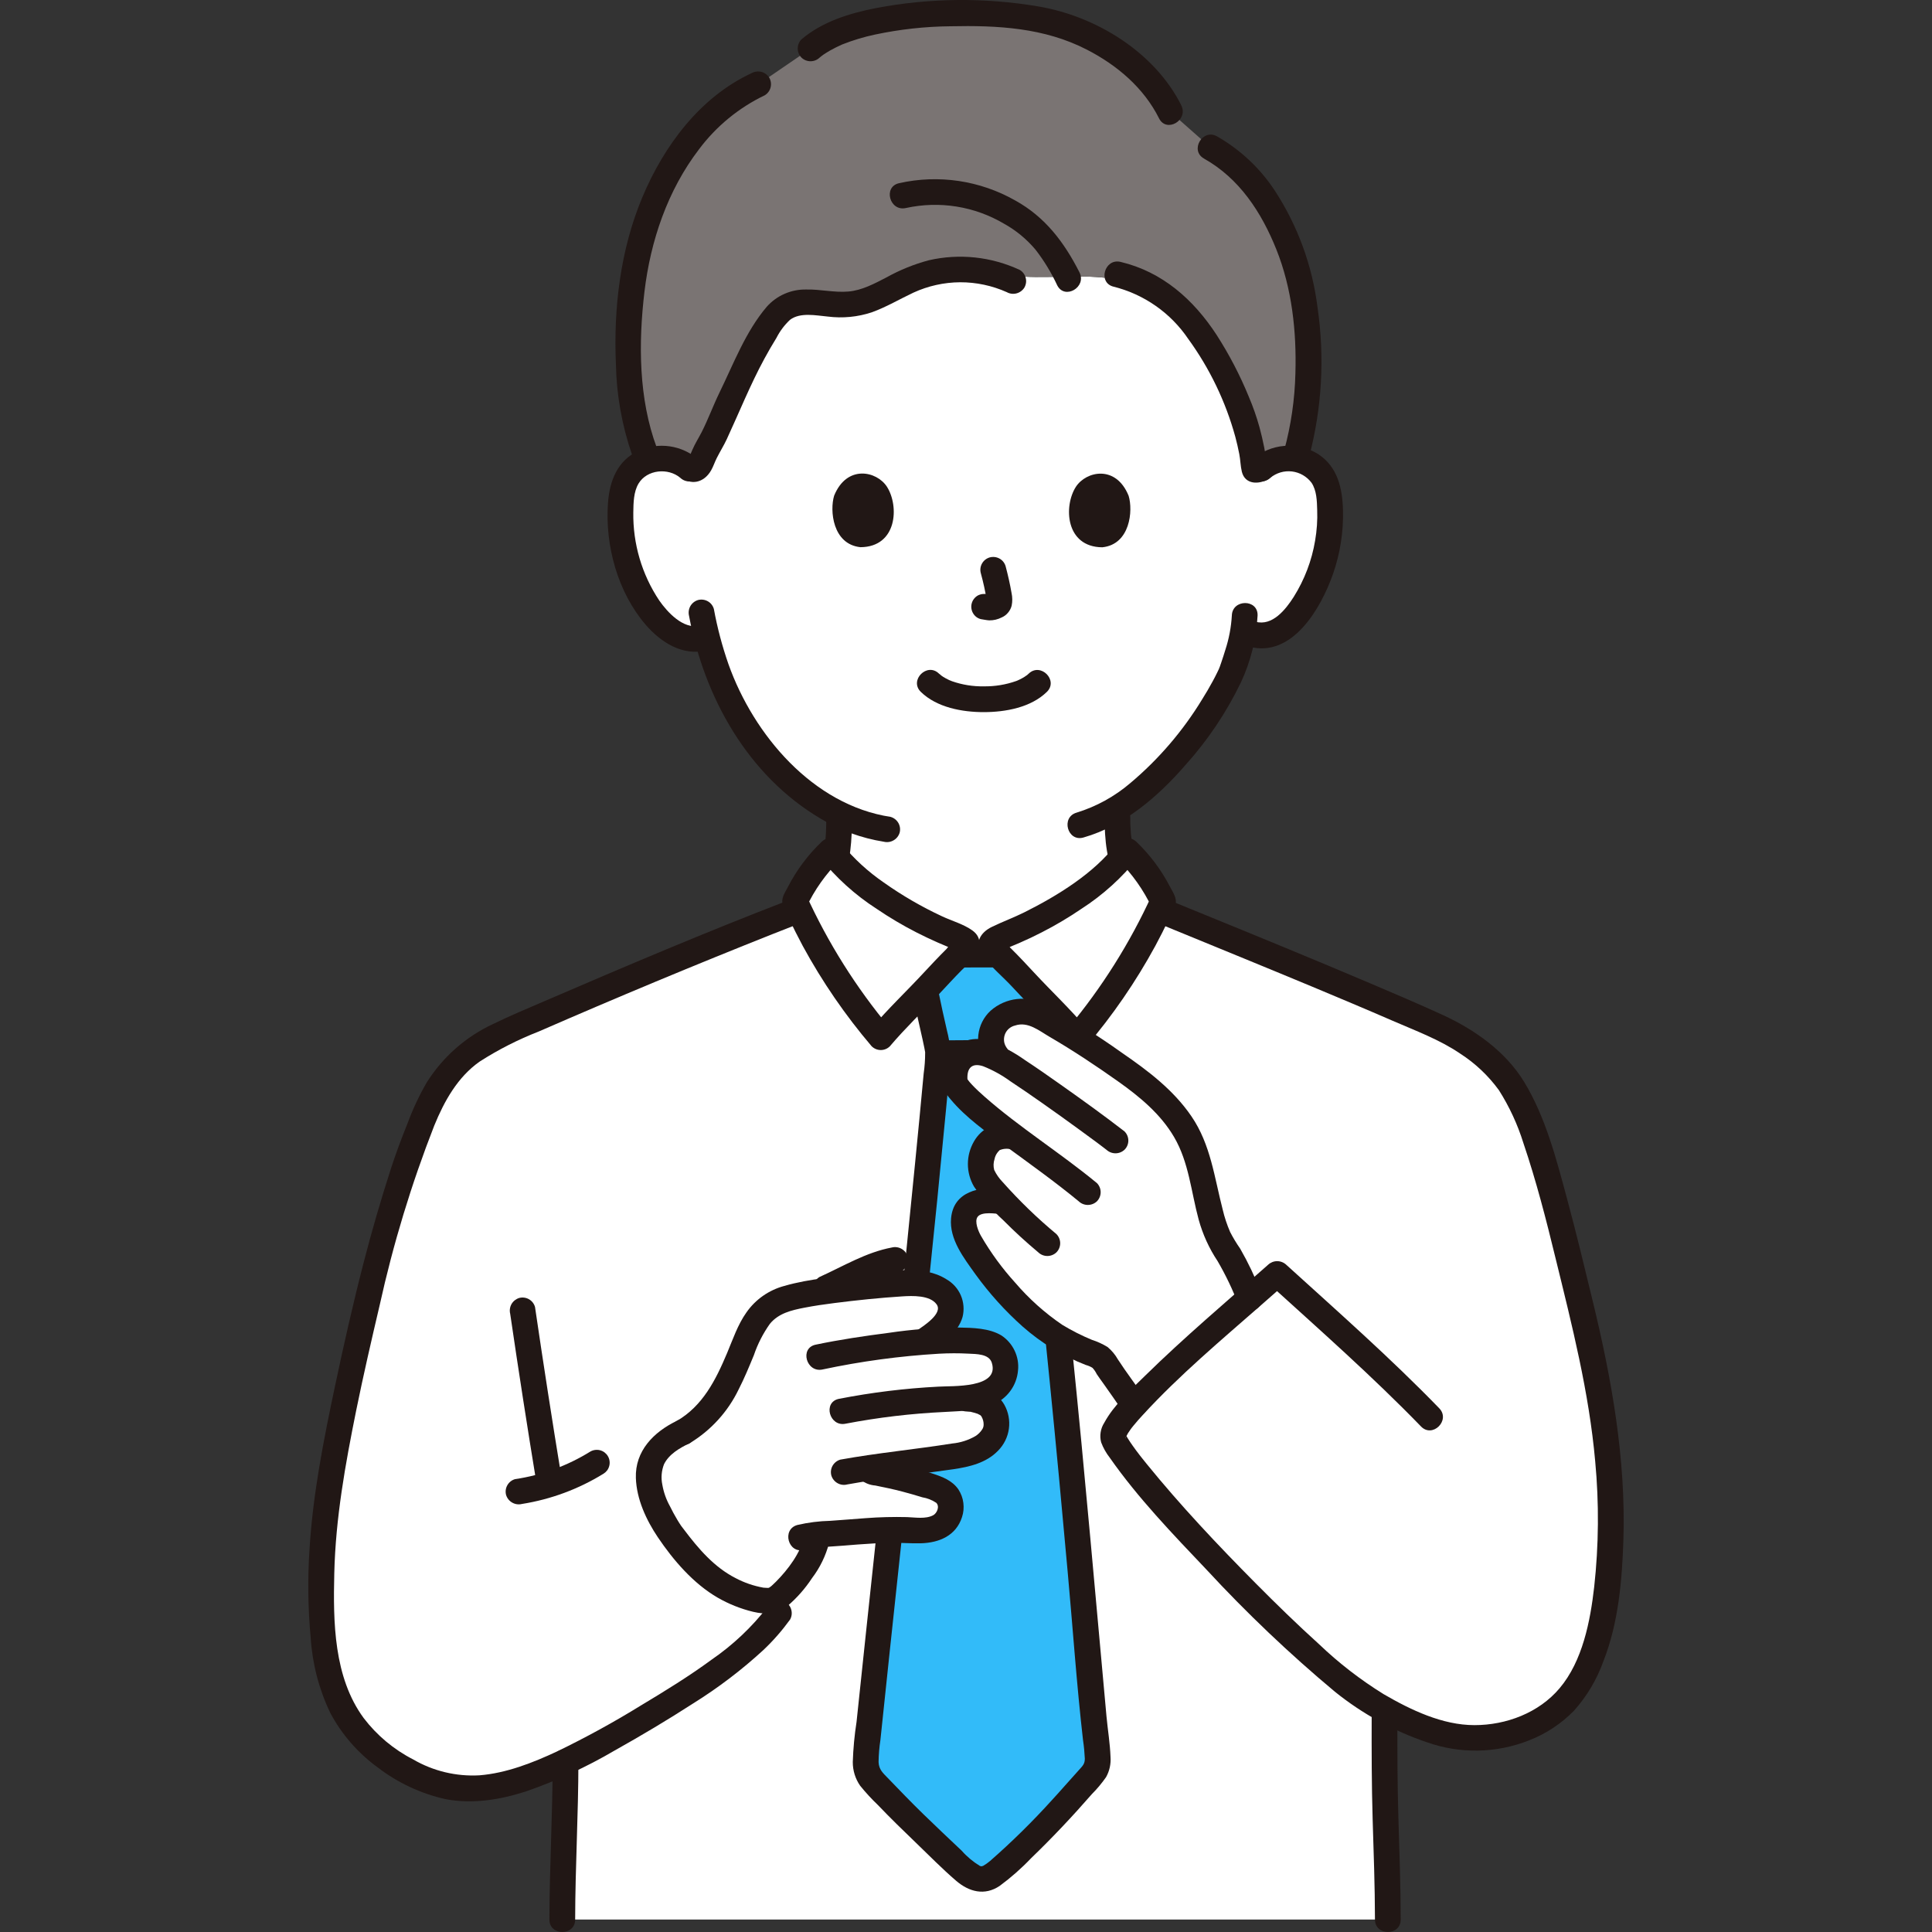
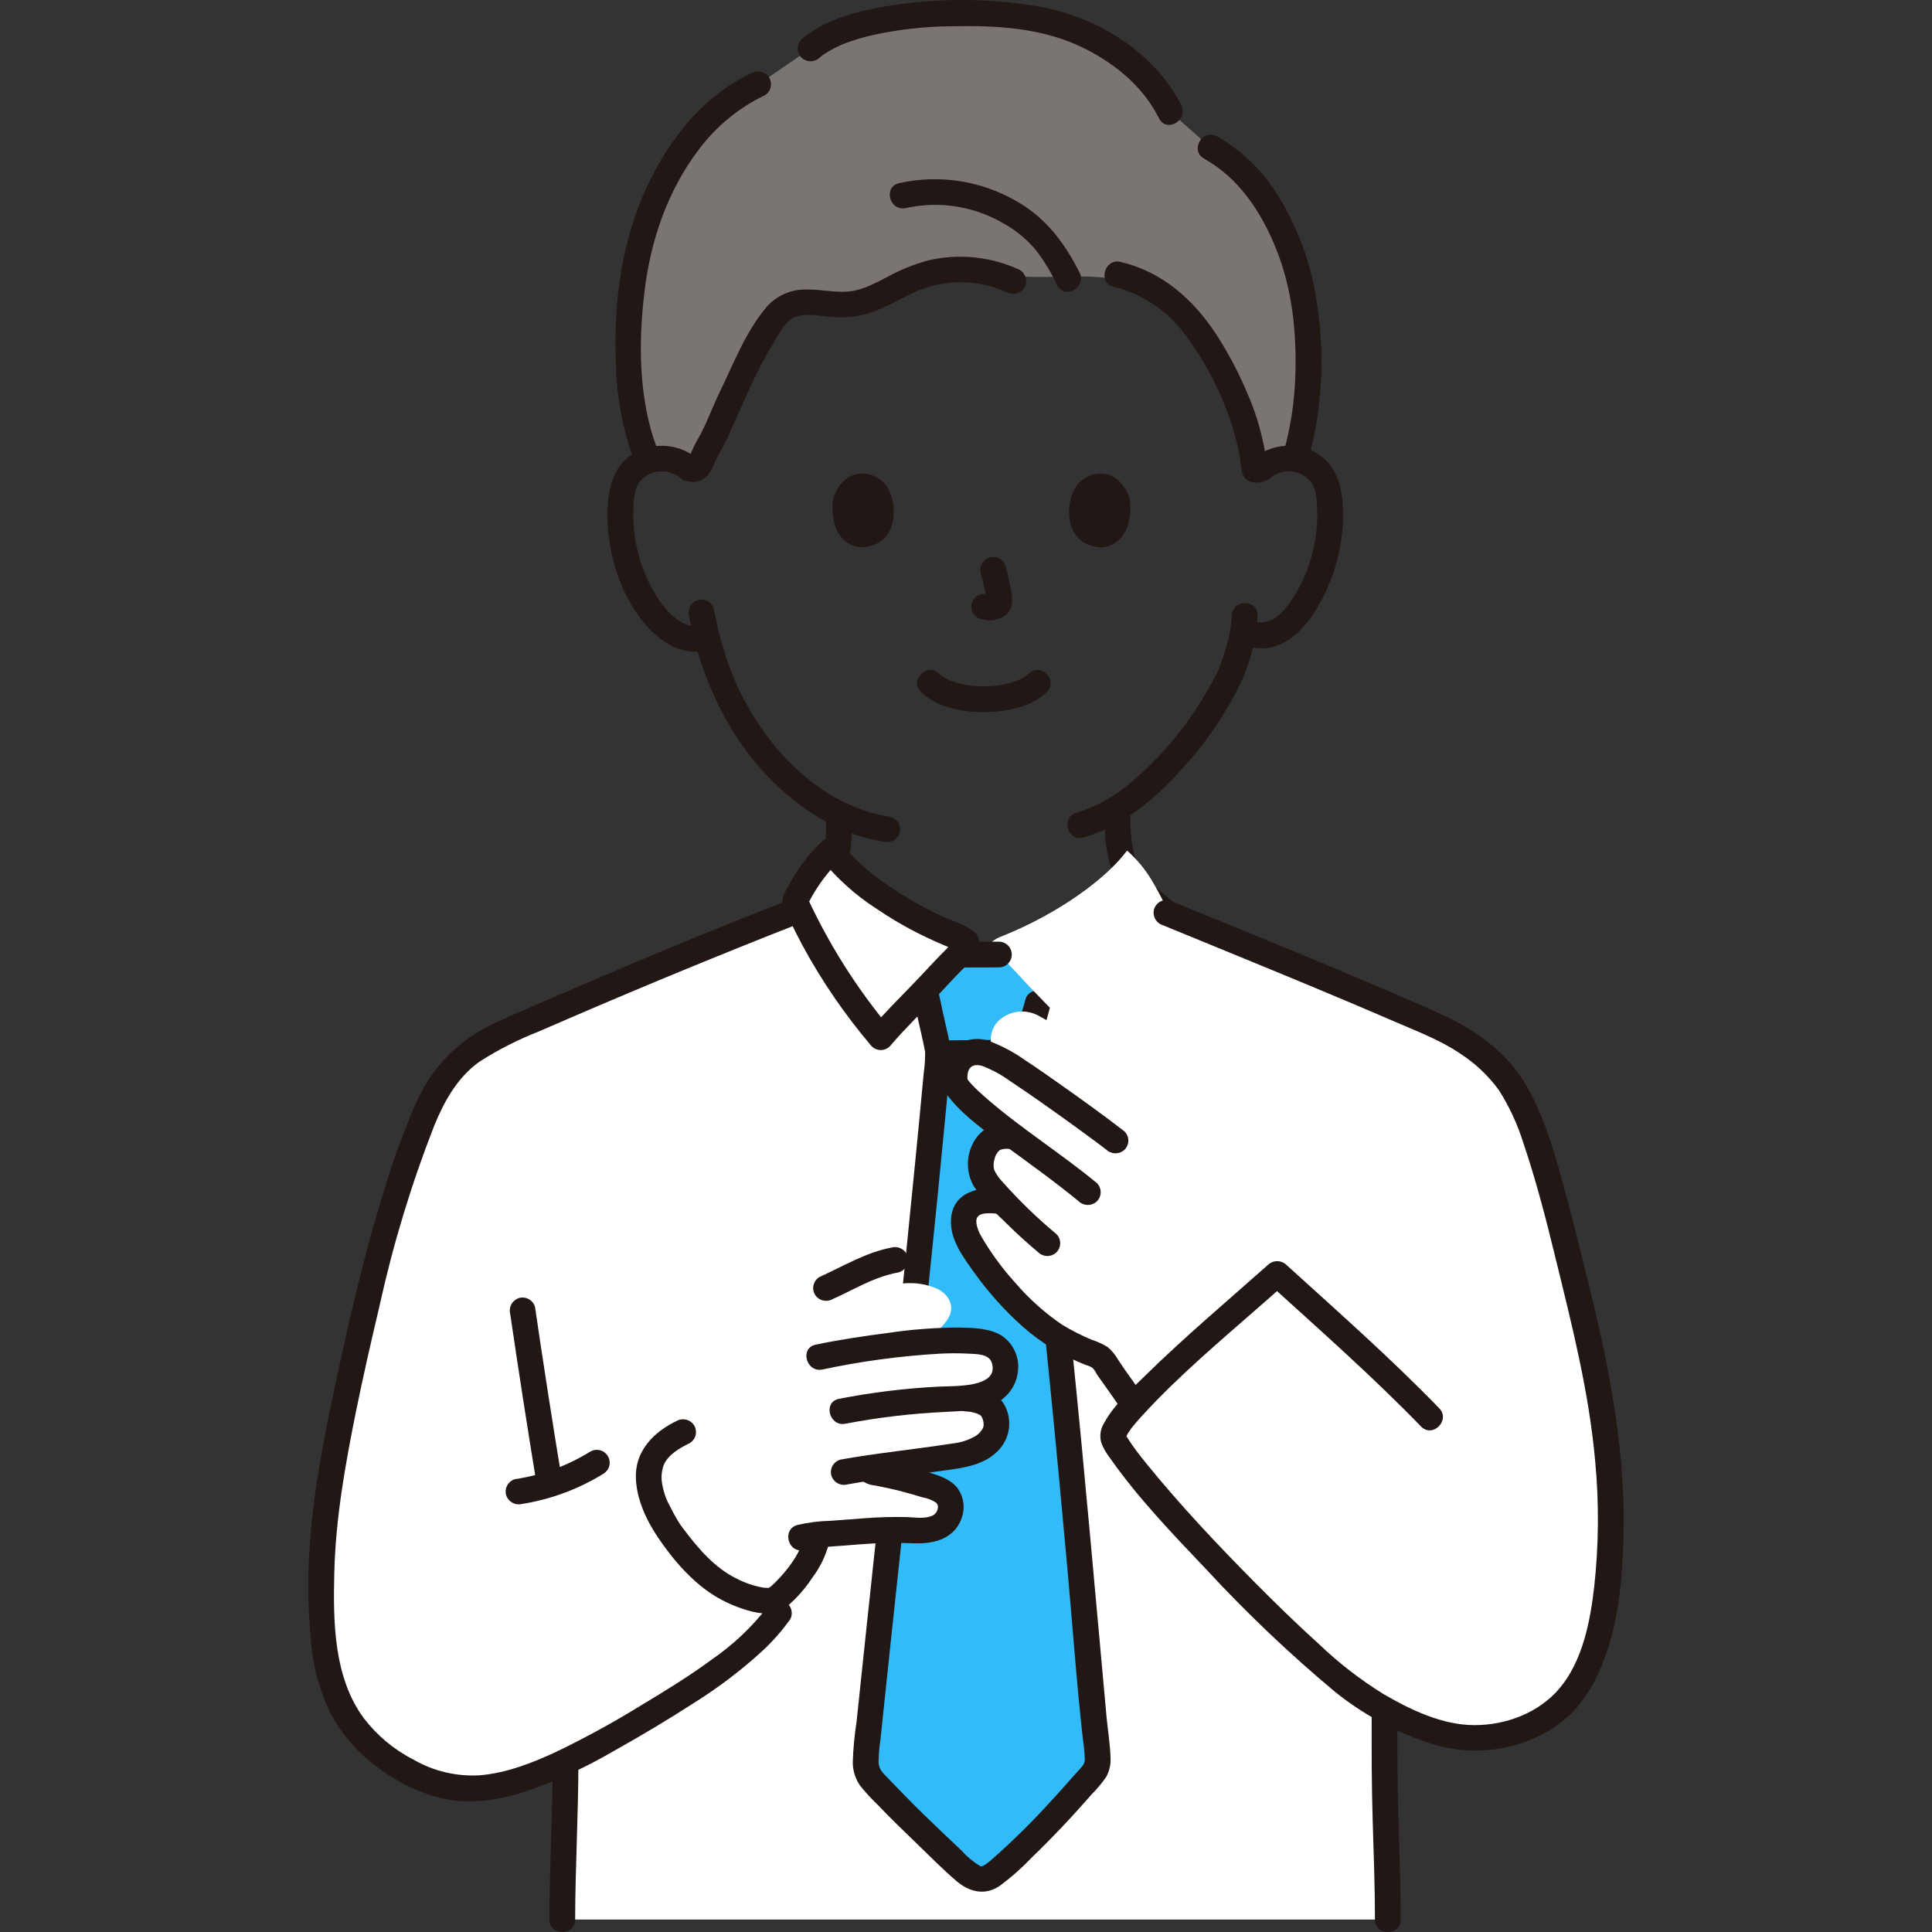
<svg xmlns="http://www.w3.org/2000/svg" width="40" height="40" viewBox="0 0 40 40" fill="none">
  <rect x="0" y="0" width="40" height="40" fill="#333333" stroke="none" />
  <g clip-path="url(#clip0_4882_227801)">
-     <path d="M25.182 19.518C25.076 19.471 23.543 18.587 23.259 17.885C23.127 17.558 23.106 17.145 23.105 16.749C24.36 15.98 25.325 14.367 25.51 13.874C25.608 13.607 25.684 13.332 25.738 13.052C26.127 13.25 26.363 13.16 26.598 12.973C26.842 12.765 27.038 12.508 27.173 12.218C27.459 11.645 27.583 11.003 27.53 10.364C27.522 10.201 27.481 10.041 27.407 9.895C27.344 9.789 27.258 9.699 27.155 9.63C27.053 9.562 26.936 9.518 26.814 9.5C26.689 9.482 26.562 9.491 26.442 9.526C26.321 9.562 26.209 9.622 26.114 9.705L26.129 9.684C26.018 9.76 25.971 9.743 25.966 9.695C25.96 9.626 25.952 9.555 25.941 9.485C25.907 9.279 25.861 9.074 25.805 8.873C25.628 8.307 25.384 7.765 25.075 7.259C24.863 6.882 24.573 6.554 24.224 6.297C23.876 6.041 23.476 5.861 23.053 5.771C22.735 5.729 22.414 5.715 22.094 5.728C21.808 5.73 21.513 5.744 21.198 5.728C20.574 5.432 19.586 5.499 18.942 5.756C18.479 5.941 18.063 6.265 17.561 6.303C17.109 6.337 16.6 6.14 16.23 6.383C16.106 6.475 16.003 6.592 15.928 6.726C15.755 6.993 15.598 7.27 15.455 7.554C15.385 7.695 15.318 7.838 15.255 7.984C15.195 8.121 15.098 8.318 15.031 8.453C14.909 8.697 14.742 9.06 14.628 9.308C14.556 9.464 14.45 9.864 14.261 9.669L14.271 9.705C14.176 9.622 14.065 9.561 13.944 9.526C13.823 9.491 13.696 9.482 13.572 9.5C13.449 9.517 13.333 9.562 13.23 9.63C13.127 9.698 13.041 9.789 12.978 9.895C12.905 10.041 12.863 10.201 12.856 10.364C12.803 11.003 12.926 11.645 13.212 12.218C13.348 12.508 13.544 12.765 13.787 12.973C13.998 13.141 14.268 13.328 14.63 13.184C14.838 14.067 15.247 14.89 15.824 15.59C16.255 16.12 16.791 16.555 17.398 16.868C17.397 17.264 17.377 17.678 17.243 18.008C16.959 18.711 15.666 19.472 15.561 19.518C15.561 19.518 16.838 20.797 20.211 20.797C23.584 20.797 25.182 19.518 25.182 19.518Z" fill="white" />
    <path d="M14.268 9.668C14.457 9.863 14.563 9.464 14.634 9.308C14.748 9.059 14.915 8.697 15.038 8.452C15.105 8.318 15.202 8.121 15.261 7.983C15.325 7.838 15.391 7.695 15.462 7.553C15.604 7.269 15.762 6.993 15.934 6.725C16.01 6.591 16.113 6.475 16.236 6.383C16.607 6.14 17.116 6.336 17.568 6.302C18.07 6.264 18.486 5.94 18.949 5.755C19.593 5.499 20.581 5.431 21.204 5.727C21.52 5.744 21.814 5.73 22.1 5.727C22.421 5.715 22.742 5.729 23.06 5.77C23.483 5.86 23.882 6.04 24.231 6.297C24.58 6.553 24.87 6.881 25.082 7.259C25.39 7.765 25.635 8.306 25.811 8.872C25.868 9.074 25.913 9.278 25.947 9.485C25.959 9.554 25.966 9.625 25.973 9.695C25.977 9.742 26.024 9.759 26.136 9.684L26.121 9.704C26.215 9.622 26.326 9.562 26.446 9.526C26.566 9.491 26.692 9.482 26.816 9.499C27.253 8.064 27.134 6.244 26.71 5.159C26.418 4.412 25.97 3.551 25.063 3.053L24.231 2.317C23.857 1.558 23.077 0.908 22.05 0.541C20.974 0.157 17.839 0.092 16.785 1.004L15.703 1.744C14.495 2.295 13.644 3.614 13.281 4.973C12.907 6.373 12.904 8.403 13.43 9.539C13.573 9.489 13.727 9.479 13.876 9.508C14.025 9.538 14.164 9.605 14.278 9.705L14.268 9.668Z" fill="#7A7473" />
    <path d="M24.458 2.182C23.905 1.078 22.692 0.335 21.497 0.133C20.384 -0.055 19.247 -0.044 18.139 0.167C17.591 0.273 17.025 0.448 16.593 0.815C16.543 0.866 16.516 0.933 16.516 1.004C16.516 1.074 16.543 1.142 16.593 1.192C16.643 1.241 16.711 1.268 16.781 1.268C16.852 1.268 16.919 1.241 16.97 1.192C16.974 1.189 17.035 1.139 16.991 1.174C17.01 1.159 17.03 1.144 17.05 1.13C17.093 1.101 17.136 1.075 17.18 1.049C17.264 1.001 17.35 0.959 17.438 0.92C17.659 0.833 17.886 0.764 18.119 0.715C18.63 0.607 19.15 0.549 19.672 0.544C20.653 0.523 21.619 0.572 22.505 1.029C23.128 1.35 23.68 1.817 23.997 2.451C24.151 2.758 24.611 2.489 24.457 2.182L24.458 2.182Z" fill="#211715" />
    <path d="M22.867 16.922C22.875 17.372 22.901 17.876 23.151 18.266C23.337 18.538 23.565 18.778 23.826 18.979C24.086 19.191 24.357 19.387 24.64 19.567C24.786 19.668 24.938 19.759 25.097 19.838C25.158 19.872 25.23 19.881 25.298 19.863C25.366 19.845 25.424 19.802 25.461 19.743C25.497 19.682 25.506 19.609 25.488 19.541C25.47 19.473 25.426 19.414 25.366 19.378C25.223 19.306 25.085 19.225 24.953 19.135C24.712 18.984 24.478 18.82 24.255 18.644C24.127 18.543 24.004 18.435 23.887 18.321C23.798 18.234 23.715 18.141 23.641 18.041C23.602 17.986 23.568 17.928 23.538 17.867C23.567 17.928 23.517 17.809 23.516 17.804C23.496 17.746 23.48 17.687 23.467 17.628C23.421 17.396 23.398 17.159 23.401 16.922C23.395 16.579 22.861 16.578 22.867 16.922L22.867 16.922Z" fill="#211715" />
    <path d="M15.65 19.839C15.804 19.761 15.951 19.671 16.09 19.57C16.355 19.394 16.606 19.2 16.842 18.988C17.08 18.787 17.278 18.543 17.424 18.268C17.62 17.854 17.637 17.376 17.639 16.925C17.64 16.582 17.107 16.582 17.106 16.925C17.109 17.139 17.098 17.352 17.073 17.565C17.053 17.732 17.007 17.895 16.938 18.049C16.801 18.282 16.624 18.487 16.414 18.657C16.212 18.833 15.999 18.994 15.775 19.14C15.65 19.229 15.518 19.309 15.381 19.378C15.321 19.414 15.277 19.473 15.259 19.541C15.241 19.609 15.251 19.682 15.286 19.743C15.322 19.803 15.381 19.846 15.449 19.864C15.517 19.882 15.589 19.873 15.65 19.839Z" fill="#211715" />
    <path d="M25.504 12.743C25.49 12.984 25.445 13.223 25.37 13.453C25.344 13.54 25.315 13.627 25.286 13.713C25.276 13.743 25.266 13.773 25.255 13.803C25.251 13.814 25.224 13.879 25.242 13.836C25.262 13.791 25.23 13.863 25.226 13.872C25.216 13.894 25.205 13.916 25.194 13.938C25.166 13.995 25.137 14.052 25.106 14.108C25.038 14.234 24.965 14.358 24.889 14.479C24.491 15.133 23.989 15.719 23.403 16.212C23.078 16.49 22.698 16.699 22.289 16.825C21.96 16.92 22.1 17.434 22.431 17.34C23.274 17.099 23.975 16.493 24.54 15.843C25.006 15.326 25.396 14.745 25.697 14.117C25.897 13.685 26.012 13.218 26.037 12.743C26.048 12.399 25.515 12.4 25.504 12.743Z" fill="#211715" />
    <path d="M14.266 12.751C14.581 14.437 15.481 16.056 16.99 16.949C17.391 17.191 17.835 17.353 18.298 17.427C18.366 17.444 18.438 17.434 18.499 17.399C18.56 17.365 18.605 17.308 18.626 17.241C18.644 17.173 18.635 17.101 18.6 17.039C18.565 16.978 18.508 16.933 18.44 16.913C16.832 16.669 15.602 15.214 15.082 13.751C14.952 13.378 14.851 12.997 14.78 12.609C14.761 12.541 14.716 12.483 14.655 12.449C14.593 12.414 14.521 12.405 14.452 12.423C14.385 12.443 14.328 12.488 14.293 12.549C14.259 12.61 14.249 12.682 14.266 12.751V12.751Z" fill="#211715" />
    <path d="M26.3 9.893C26.362 9.842 26.434 9.804 26.511 9.781C26.588 9.758 26.669 9.752 26.749 9.761C26.829 9.771 26.906 9.796 26.976 9.837C27.045 9.877 27.106 9.931 27.154 9.995C27.261 10.156 27.266 10.373 27.271 10.559C27.279 10.771 27.264 10.983 27.228 11.193C27.159 11.607 27.008 12.002 26.785 12.358C26.617 12.621 26.343 12.968 25.994 12.872C25.663 12.781 25.522 13.295 25.852 13.386C26.756 13.635 27.352 12.588 27.6 11.879C27.747 11.455 27.817 11.008 27.805 10.559C27.792 10.105 27.694 9.668 27.294 9.403C27.084 9.272 26.837 9.212 26.59 9.232C26.343 9.252 26.109 9.352 25.923 9.516C25.874 9.566 25.846 9.634 25.846 9.704C25.846 9.775 25.874 9.842 25.923 9.893C25.974 9.941 26.041 9.969 26.112 9.969C26.182 9.969 26.25 9.941 26.3 9.893L26.3 9.893Z" fill="#211715" />
    <path d="M14.462 9.516C14.294 9.369 14.088 9.273 13.867 9.241C13.646 9.209 13.421 9.241 13.218 9.334C12.781 9.536 12.62 9.959 12.588 10.413C12.523 11.29 12.789 12.264 13.37 12.937C13.683 13.298 14.126 13.583 14.618 13.469C14.952 13.391 14.81 12.877 14.476 12.954C14.145 13.031 13.819 12.676 13.65 12.434C13.289 11.894 13.102 11.257 13.112 10.608C13.115 10.412 13.117 10.185 13.22 10.012C13.395 9.72 13.834 9.68 14.085 9.893C14.136 9.941 14.203 9.968 14.273 9.968C14.343 9.968 14.411 9.941 14.462 9.893C14.511 9.843 14.539 9.775 14.539 9.704C14.539 9.634 14.511 9.566 14.462 9.516Z" fill="#211715" />
    <path d="M15.562 1.514C14.491 2.011 13.743 3.023 13.297 4.089C12.844 5.17 12.7 6.383 12.752 7.547C12.765 8.181 12.877 8.808 13.083 9.407C13.103 9.475 13.149 9.531 13.21 9.566C13.271 9.601 13.343 9.611 13.411 9.594C13.479 9.574 13.536 9.529 13.571 9.468C13.606 9.407 13.615 9.334 13.597 9.266C13.22 8.255 13.217 7.096 13.343 6.038C13.469 4.983 13.822 3.941 14.472 3.091C14.828 2.615 15.295 2.231 15.831 1.974C15.892 1.938 15.936 1.88 15.954 1.811C15.972 1.743 15.962 1.671 15.927 1.609C15.89 1.55 15.832 1.506 15.764 1.488C15.696 1.471 15.623 1.48 15.562 1.514Z" fill="#211715" />
    <path d="M24.927 3.283C25.661 3.694 26.119 4.399 26.425 5.163C26.749 5.971 26.845 6.863 26.82 7.727C26.807 8.269 26.729 8.808 26.586 9.331C26.494 9.663 27.008 9.804 27.1 9.473C27.37 8.458 27.43 7.398 27.277 6.358C27.169 5.496 26.866 4.671 26.392 3.944C26.087 3.481 25.678 3.098 25.197 2.823C24.897 2.655 24.628 3.116 24.928 3.283L24.927 3.283Z" fill="#211715" />
    <path d="M21.114 5.589C20.525 5.314 19.861 5.243 19.228 5.389C18.925 5.47 18.633 5.588 18.358 5.741C18.11 5.869 17.848 6.012 17.564 6.036C17.273 6.061 16.983 5.987 16.692 5.994C16.538 5.991 16.385 6.021 16.244 6.083C16.103 6.144 15.977 6.236 15.875 6.351C15.437 6.865 15.19 7.527 14.897 8.126C14.765 8.397 14.662 8.681 14.526 8.949C14.463 9.071 14.389 9.186 14.335 9.313C14.312 9.366 14.29 9.42 14.262 9.471C14.264 9.467 14.233 9.514 14.234 9.515C14.198 9.44 14.452 9.48 14.453 9.481C14.201 9.248 13.823 9.624 14.076 9.858C14.3 10.065 14.576 9.994 14.722 9.74C14.769 9.658 14.797 9.567 14.84 9.483C14.906 9.351 14.985 9.226 15.048 9.091C15.305 8.537 15.532 7.968 15.824 7.43C15.904 7.282 15.988 7.137 16.076 6.995C16.147 6.855 16.242 6.728 16.357 6.621C16.567 6.461 16.897 6.532 17.138 6.554C17.445 6.593 17.757 6.563 18.05 6.466C18.351 6.357 18.625 6.193 18.913 6.058C19.216 5.919 19.545 5.846 19.878 5.844C20.211 5.843 20.541 5.913 20.845 6.049C20.906 6.083 20.978 6.092 21.046 6.074C21.114 6.056 21.172 6.013 21.209 5.954C21.244 5.892 21.254 5.82 21.236 5.752C21.218 5.683 21.174 5.625 21.114 5.589Z" fill="#211715" />
    <path d="M18.755 4.307C19.45 4.154 20.176 4.27 20.788 4.632C21.037 4.77 21.257 4.952 21.44 5.17C21.617 5.398 21.767 5.646 21.889 5.908C22.045 6.214 22.505 5.944 22.349 5.638C22.034 5.018 21.64 4.493 21.02 4.151C20.29 3.736 19.432 3.608 18.613 3.793C18.278 3.869 18.42 4.383 18.755 4.307H18.755Z" fill="#211715" />
    <path d="M23.058 5.936C23.688 6.094 24.238 6.479 24.602 7.018C25.046 7.629 25.376 8.316 25.576 9.044C25.607 9.162 25.635 9.281 25.658 9.401C25.682 9.521 25.682 9.648 25.711 9.766C25.777 10.038 26.07 10.035 26.266 9.914C26.557 9.733 26.29 9.271 25.997 9.453C25.912 9.495 25.951 9.509 26.115 9.493L26.21 9.589C26.232 9.66 26.236 9.66 26.224 9.59C26.219 9.548 26.213 9.507 26.208 9.466C26.198 9.397 26.186 9.328 26.173 9.259C26.146 9.122 26.114 8.986 26.078 8.852C26.018 8.635 25.944 8.422 25.856 8.216C25.673 7.768 25.449 7.339 25.188 6.933C24.711 6.202 24.065 5.627 23.199 5.422C22.866 5.343 22.723 5.857 23.058 5.936L23.058 5.936Z" fill="#211715" />
    <path d="M28.737 39.742C28.736 38.488 28.67 37.671 28.67 36.566C28.67 36.214 28.668 35.873 28.669 35.539C28.669 35.539 28.669 35.484 28.669 35.393C29.223 35.696 29.865 35.947 30.362 35.978C31.255 36.034 32.182 35.645 32.633 34.936C33.083 34.227 33.224 33.428 33.303 32.591C33.551 29.925 32.814 27.419 32.439 25.869C32.234 24.984 31.981 24.112 31.68 23.256C31.506 22.832 31.295 22.403 31.021 22.134C30.712 21.81 30.35 21.543 29.951 21.343C28.727 20.763 25.547 19.471 24.223 18.929C23.912 18.34 23.788 18.026 23.339 17.614C22.91 18.19 21.931 18.91 20.757 19.382C20.673 19.41 20.596 19.454 20.529 19.512C20.501 19.564 20.555 19.61 20.581 19.651C20.611 19.691 20.645 19.728 20.683 19.762C20.38 19.763 20.149 19.764 19.858 19.764C19.896 19.73 19.93 19.692 19.962 19.651C19.987 19.61 20.042 19.564 20.014 19.512C19.947 19.454 19.869 19.41 19.786 19.382C18.612 18.91 17.633 18.19 17.204 17.614C16.756 18.026 16.631 18.339 16.32 18.927C14.996 19.441 11.861 20.749 10.632 21.299C10.248 21.472 9.805 21.691 9.51 21.99C9.207 22.295 8.97 22.658 8.811 23.058C8.685 23.361 8.572 23.648 8.47 23.921C8.096 25.036 7.781 26.169 7.526 27.316C7.323 28.22 7.216 28.594 6.888 30.351C6.66 31.576 6.557 33.237 6.782 34.464C7.006 35.69 7.853 36.512 9.04 36.922C9.811 37.189 10.745 36.93 11.711 36.474C11.715 37.627 11.646 38.453 11.645 39.742H28.737Z" fill="white" />
    <path d="M21.937 37.493C22.117 37.3 22.283 37.115 22.421 36.955C22.588 36.76 22.71 36.667 22.724 36.508C22.725 36.299 22.709 36.091 22.676 35.885C22.317 31.999 21.853 26.367 21.218 21.85C21.233 21.64 21.28 21.433 21.355 21.235C21.426 21.017 21.474 20.823 21.52 20.634C21.398 20.507 21.276 20.38 21.159 20.252C20.941 20.013 20.781 19.859 20.684 19.763C20.381 19.763 20.151 19.764 19.86 19.765C19.763 19.861 19.604 20.014 19.387 20.252C19.312 20.335 19.233 20.419 19.154 20.501C19.214 20.812 19.259 21.018 19.327 21.31C19.37 21.478 19.402 21.649 19.423 21.822V21.88C19.005 26.455 18.338 32.386 17.936 36.28C17.909 36.428 17.921 36.581 17.97 36.723C18.038 36.842 18.125 36.948 18.228 37.038C18.742 37.588 19.363 38.164 19.956 38.726C20.052 38.821 20.174 38.885 20.306 38.909C20.442 38.919 20.59 38.803 20.689 38.718C21.06 38.397 21.533 37.926 21.937 37.493Z" fill="#32BBF9" />
    <path d="M21.227 20.702C21.14 21.05 20.997 21.388 20.957 21.746C20.953 21.909 20.968 22.072 21.002 22.232C21.024 22.388 21.045 22.544 21.066 22.701C21.151 23.343 21.231 23.985 21.306 24.628C21.463 25.958 21.603 27.29 21.735 28.622C21.865 29.928 21.988 31.235 22.105 32.542C22.211 33.703 22.29 34.87 22.423 36.029C22.442 36.155 22.454 36.281 22.46 36.408C22.461 36.519 22.419 36.557 22.332 36.653C22.147 36.856 21.968 37.065 21.781 37.267C21.379 37.712 20.951 38.133 20.499 38.529C20.455 38.566 20.408 38.6 20.358 38.629C20.344 38.636 20.281 38.649 20.324 38.646C20.368 38.643 20.303 38.64 20.289 38.633C20.148 38.547 20.02 38.441 19.911 38.317C19.645 38.066 19.379 37.815 19.117 37.56C18.867 37.317 18.626 37.066 18.384 36.815C18.281 36.709 18.195 36.636 18.19 36.48C18.192 36.327 18.205 36.175 18.228 36.024C18.479 33.612 18.743 31.202 18.997 28.792C19.136 27.478 19.271 26.164 19.404 24.849C19.466 24.221 19.527 23.593 19.587 22.965C19.616 22.661 19.645 22.356 19.673 22.051C19.69 21.814 19.668 21.576 19.608 21.346C19.545 21.071 19.483 20.797 19.428 20.521C19.409 20.452 19.364 20.395 19.302 20.36C19.241 20.325 19.168 20.316 19.1 20.334C19.032 20.353 18.974 20.398 18.939 20.46C18.904 20.521 18.895 20.594 18.913 20.662C18.971 20.953 19.038 21.242 19.103 21.531C19.116 21.587 19.128 21.642 19.138 21.697C19.142 21.719 19.146 21.741 19.15 21.762C19.165 21.858 19.151 21.724 19.154 21.802C19.154 21.942 19.144 22.083 19.124 22.223C19.066 22.845 19.007 23.468 18.945 24.09C18.814 25.428 18.678 26.766 18.536 28.104C18.272 30.619 17.997 33.133 17.734 35.649C17.691 35.924 17.665 36.202 17.656 36.48C17.655 36.656 17.708 36.827 17.808 36.971C17.922 37.112 18.044 37.245 18.175 37.37C18.433 37.64 18.7 37.9 18.969 38.158C19.241 38.419 19.508 38.693 19.794 38.938C20.063 39.17 20.387 39.255 20.698 39.045C20.931 38.873 21.149 38.681 21.349 38.471C21.788 38.048 22.207 37.603 22.608 37.143C22.715 37.036 22.812 36.919 22.899 36.795C22.971 36.668 23.003 36.521 22.992 36.375C22.982 36.096 22.935 35.816 22.909 35.539C22.855 34.95 22.802 34.362 22.749 33.774C22.633 32.48 22.514 31.187 22.392 29.894C22.261 28.527 22.122 27.162 21.973 25.798C21.898 25.126 21.82 24.454 21.737 23.783C21.696 23.452 21.654 23.122 21.611 22.792C21.59 22.633 21.568 22.473 21.547 22.314C21.513 22.153 21.49 21.989 21.479 21.824C21.495 21.664 21.534 21.507 21.594 21.357C21.649 21.188 21.698 21.018 21.741 20.845C21.825 20.512 21.311 20.37 21.227 20.703L21.227 20.702Z" fill="#211715" />
    <path d="M29 39.742C28.999 39.048 28.974 38.355 28.953 37.661C28.931 36.954 28.93 36.246 28.932 35.539C28.933 35.196 28.4 35.195 28.399 35.539C28.397 36.246 28.398 36.953 28.419 37.661C28.44 38.355 28.466 39.048 28.467 39.742C28.467 40.085 29.001 40.086 29 39.742Z" fill="#211715" />
    <path d="M11.442 36.472C11.442 37.562 11.377 38.652 11.375 39.742C11.374 40.086 11.908 40.086 11.908 39.742C11.91 38.652 11.975 37.562 11.975 36.472C11.975 36.129 11.442 36.128 11.442 36.472Z" fill="#211715" />
    <path d="M22.3 21.474C23.026 20.627 23.625 19.679 24.078 18.66C23.857 18.235 23.709 17.959 23.333 17.614C22.904 18.191 21.925 18.911 20.752 19.383C20.668 19.41 20.59 19.454 20.523 19.512C20.495 19.564 20.55 19.61 20.576 19.651C20.616 19.716 20.814 19.882 21.152 20.252C21.535 20.672 21.983 21.096 22.3 21.474Z" fill="white" />
-     <path d="M18.231 21.474C17.505 20.627 16.906 19.679 16.453 18.66C16.674 18.235 16.822 17.959 17.197 17.614C17.626 18.191 18.605 18.911 19.779 19.383C19.863 19.41 19.94 19.454 20.007 19.512C20.035 19.564 19.98 19.61 19.954 19.651C19.914 19.716 19.716 19.882 19.378 20.252C18.996 20.672 18.547 21.096 18.231 21.474Z" fill="white" />
+     <path d="M18.231 21.474C17.505 20.627 16.906 19.679 16.453 18.66C16.674 18.235 16.822 17.959 17.197 17.614C19.863 19.41 19.94 19.454 20.007 19.512C20.035 19.564 19.98 19.61 19.954 19.651C19.914 19.716 19.716 19.882 19.378 20.252C18.996 20.672 18.547 21.096 18.231 21.474Z" fill="white" />
    <path d="M19.47 22.073C20.022 22.073 20.574 22.06 21.126 22.06C21.197 22.06 21.264 22.032 21.314 21.982C21.364 21.932 21.392 21.864 21.392 21.794C21.392 21.723 21.364 21.655 21.314 21.605C21.264 21.555 21.197 21.527 21.126 21.527C20.574 21.527 20.022 21.539 19.47 21.539C19.399 21.539 19.331 21.567 19.281 21.617C19.231 21.667 19.203 21.735 19.203 21.806C19.203 21.877 19.231 21.944 19.281 21.994C19.331 22.044 19.399 22.073 19.47 22.073Z" fill="#211715" />
    <path d="M20.681 19.496C20.402 19.497 20.123 19.497 19.845 19.498C19.774 19.498 19.706 19.526 19.656 19.576C19.606 19.626 19.578 19.694 19.578 19.765C19.578 19.835 19.606 19.903 19.656 19.953C19.706 20.003 19.774 20.031 19.845 20.031C20.123 20.031 20.402 20.03 20.681 20.029C20.752 20.029 20.819 20.001 20.869 19.951C20.919 19.901 20.948 19.833 20.948 19.763C20.948 19.692 20.919 19.624 20.869 19.574C20.819 19.524 20.752 19.496 20.681 19.496Z" fill="#211715" />
-     <path d="M22.491 21.663C23.038 21.021 23.516 20.325 23.919 19.585C24.017 19.403 24.11 19.219 24.198 19.033C24.253 18.936 24.299 18.835 24.337 18.731C24.373 18.599 24.287 18.48 24.228 18.368C24.048 18.017 23.81 17.698 23.525 17.426C23.495 17.398 23.46 17.377 23.422 17.365C23.383 17.352 23.343 17.348 23.302 17.353C23.262 17.358 23.224 17.372 23.19 17.395C23.156 17.416 23.127 17.446 23.106 17.48C22.659 18.073 21.893 18.547 21.211 18.887C20.988 18.998 20.756 19.083 20.534 19.191C20.302 19.303 20.166 19.522 20.33 19.761C20.503 20.013 20.759 20.216 20.966 20.441C21.344 20.852 21.753 21.236 22.114 21.663C22.164 21.712 22.232 21.74 22.302 21.74C22.373 21.74 22.441 21.712 22.491 21.663C22.54 21.612 22.567 21.545 22.567 21.474C22.567 21.404 22.54 21.337 22.491 21.286C22.152 20.884 21.768 20.523 21.411 20.138C21.258 19.973 21.104 19.808 20.944 19.649C20.9 19.606 20.858 19.563 20.814 19.52C20.797 19.503 20.759 19.447 20.814 19.525C20.807 19.515 20.771 19.454 20.775 19.473V19.614L20.783 19.584L20.715 19.701C20.688 19.733 20.742 19.682 20.763 19.671C20.783 19.661 20.804 19.65 20.825 19.641C20.915 19.6 21.008 19.566 21.098 19.526C21.257 19.457 21.413 19.383 21.567 19.304C21.85 19.159 22.124 18.997 22.387 18.818C22.836 18.529 23.234 18.168 23.566 17.75L23.148 17.804C23.438 18.09 23.676 18.426 23.85 18.795V18.526C23.397 19.52 22.813 20.448 22.114 21.286C22.066 21.337 22.039 21.405 22.039 21.475C22.039 21.545 22.066 21.613 22.114 21.663C22.164 21.713 22.232 21.74 22.302 21.74C22.373 21.74 22.441 21.712 22.491 21.663Z" fill="#211715" />
    <path d="M18.424 21.285C17.725 20.447 17.141 19.519 16.689 18.525V18.794C16.862 18.425 17.1 18.089 17.391 17.803L16.972 17.749C17.304 18.167 17.702 18.528 18.151 18.817C18.414 18.996 18.688 19.158 18.971 19.303C19.118 19.378 19.267 19.449 19.417 19.515C19.508 19.555 19.599 19.591 19.69 19.631C19.719 19.643 19.747 19.656 19.776 19.671C19.794 19.68 19.856 19.738 19.824 19.7L19.755 19.583L19.763 19.613V19.472C19.767 19.454 19.731 19.515 19.725 19.524C19.78 19.446 19.741 19.502 19.724 19.519C19.68 19.562 19.638 19.606 19.595 19.649C19.434 19.808 19.281 19.972 19.127 20.137C18.77 20.523 18.386 20.884 18.047 21.285C17.999 21.336 17.972 21.404 17.972 21.474C17.972 21.544 17.999 21.611 18.047 21.662C18.098 21.712 18.165 21.739 18.236 21.739C18.306 21.739 18.374 21.712 18.424 21.662C18.742 21.287 19.098 20.946 19.435 20.589C19.591 20.423 19.744 20.254 19.905 20.092C19.983 20.015 20.067 19.94 20.138 19.855C20.291 19.672 20.359 19.43 20.135 19.266C19.951 19.133 19.711 19.068 19.506 18.972C19.082 18.775 18.677 18.54 18.296 18.27C17.973 18.048 17.682 17.782 17.433 17.479C17.412 17.445 17.383 17.415 17.349 17.393C17.315 17.372 17.277 17.358 17.237 17.352C17.197 17.347 17.156 17.351 17.117 17.364C17.079 17.376 17.044 17.397 17.015 17.425C16.729 17.697 16.491 18.016 16.311 18.367C16.258 18.469 16.181 18.575 16.198 18.695C16.226 18.806 16.271 18.912 16.331 19.011C16.423 19.204 16.519 19.395 16.62 19.584C17.022 20.324 17.501 21.021 18.047 21.662C18.098 21.712 18.165 21.74 18.236 21.74C18.306 21.74 18.374 21.712 18.424 21.662C18.473 21.612 18.5 21.544 18.5 21.474C18.5 21.404 18.473 21.336 18.424 21.285Z" fill="#211715" />
    <path d="M10.806 31.138C11.403 31.043 11.976 30.831 12.491 30.514C12.521 30.496 12.547 30.473 12.569 30.445C12.59 30.417 12.605 30.385 12.614 30.351C12.623 30.317 12.625 30.282 12.62 30.247C12.616 30.213 12.604 30.179 12.586 30.149C12.569 30.119 12.545 30.093 12.517 30.071C12.489 30.05 12.458 30.035 12.424 30.026C12.39 30.017 12.355 30.015 12.32 30.02C12.285 30.024 12.252 30.036 12.222 30.053C11.747 30.348 11.217 30.542 10.664 30.624C10.596 30.643 10.539 30.688 10.504 30.75C10.469 30.811 10.46 30.884 10.478 30.952C10.499 31.019 10.544 31.076 10.605 31.11C10.666 31.145 10.738 31.155 10.806 31.138Z" fill="#211715" />
    <path d="M10.563 27.201C10.736 28.381 10.919 29.559 11.112 30.735C11.131 30.803 11.177 30.86 11.238 30.895C11.299 30.93 11.372 30.939 11.44 30.921C11.507 30.901 11.564 30.856 11.599 30.795C11.634 30.733 11.643 30.661 11.626 30.593C11.433 29.417 11.25 28.239 11.077 27.06C11.058 26.992 11.013 26.934 10.951 26.899C10.89 26.864 10.817 26.855 10.749 26.873C10.682 26.894 10.625 26.939 10.59 27C10.556 27.061 10.546 27.133 10.563 27.201Z" fill="#211715" />
    <path d="M16.316 18.643C14.621 19.295 12.947 20.006 11.279 20.725C10.921 20.879 10.558 21.03 10.207 21.202C9.644 21.464 9.168 21.883 8.837 22.408C8.679 22.68 8.546 22.965 8.437 23.26C8.313 23.566 8.198 23.874 8.096 24.188C7.888 24.831 7.699 25.48 7.53 26.136C7.311 26.982 7.118 27.837 6.937 28.692C6.703 29.801 6.48 30.917 6.41 32.05C6.367 32.671 6.375 33.294 6.433 33.914C6.468 34.453 6.606 34.98 6.839 35.466C7.077 35.912 7.413 36.297 7.822 36.594C8.236 36.912 8.714 37.135 9.223 37.249C9.783 37.356 10.357 37.262 10.893 37.088C11.529 36.867 12.142 36.585 12.723 36.244C13.273 35.936 13.816 35.613 14.346 35.271C14.866 34.947 15.355 34.576 15.806 34.161C16.009 33.969 16.193 33.758 16.357 33.532C16.392 33.471 16.401 33.398 16.383 33.33C16.366 33.262 16.322 33.203 16.261 33.167C16.199 33.133 16.127 33.124 16.059 33.142C15.991 33.16 15.933 33.203 15.896 33.263C15.567 33.688 15.174 34.059 14.731 34.363C14.265 34.705 13.771 35.009 13.274 35.307C12.712 35.654 12.133 35.971 11.539 36.259C11.035 36.495 10.486 36.711 9.927 36.756C9.447 36.783 8.969 36.669 8.554 36.427C8.153 36.222 7.803 35.929 7.53 35.571C6.908 34.724 6.897 33.583 6.921 32.574C6.948 31.43 7.149 30.318 7.375 29.2C7.523 28.471 7.691 27.745 7.861 27.021C8.14 25.755 8.518 24.512 8.991 23.304C9.197 22.799 9.475 22.298 9.932 21.978C10.318 21.73 10.729 21.522 11.157 21.355C12.764 20.654 14.384 19.979 16.016 19.331C16.163 19.273 16.31 19.215 16.457 19.158C16.525 19.137 16.581 19.092 16.616 19.031C16.651 18.97 16.66 18.898 16.644 18.83C16.624 18.762 16.579 18.705 16.518 18.67C16.456 18.635 16.384 18.626 16.316 18.644L16.316 18.643Z" fill="#211715" />
    <path d="M19.779 30.145C19.81 30.14 19.84 30.135 19.868 30.13C20.362 30.047 20.65 29.768 20.633 29.463C20.598 28.854 19.887 28.995 19.926 28.933C20.166 28.948 20.404 28.883 20.603 28.748C20.674 28.696 20.73 28.626 20.767 28.546C20.804 28.466 20.82 28.378 20.814 28.29C20.817 28.193 20.79 28.098 20.737 28.017C20.683 27.936 20.606 27.874 20.516 27.839C20.32 27.779 20.116 27.75 19.911 27.753C19.644 27.748 19.378 27.759 19.113 27.784C19.387 27.6 19.619 27.384 19.676 27.194C19.744 26.967 19.596 26.773 19.394 26.678C19.181 26.587 18.948 26.55 18.718 26.571C18.003 26.618 17.291 26.7 16.585 26.818C16.351 26.848 16.127 26.93 15.929 27.057C15.693 27.229 15.557 27.503 15.446 27.768C15.126 28.531 14.877 29.239 14.15 29.649C13.391 30.007 13.361 30.474 13.506 30.995C13.61 31.272 13.748 31.534 13.918 31.776C14.299 32.288 14.714 32.776 15.322 32.999C15.476 33.056 15.851 33.206 16.04 33.114C16.274 33 16.834 32.301 16.914 31.875C16.914 31.875 16.922 31.837 16.934 31.772C17.093 31.758 17.259 31.751 17.39 31.74C17.889 31.687 18.39 31.667 18.891 31.681C19.163 31.696 19.496 31.678 19.623 31.437C19.726 31.243 19.715 31.035 19.546 30.897C19.503 30.866 19.457 30.842 19.407 30.825C19.33 30.794 19.251 30.768 19.171 30.743C18.986 30.685 18.798 30.635 18.609 30.585C18.474 30.55 18.181 30.499 18.045 30.466C17.974 30.449 18.025 30.372 18.073 30.38C18.693 30.288 19.371 30.209 19.779 30.145Z" fill="white" />
-     <path d="M14.281 29.879C14.719 29.614 15.071 29.227 15.293 28.766C15.411 28.536 15.509 28.297 15.608 28.058C15.686 27.827 15.798 27.608 15.94 27.408C16.12 27.189 16.385 27.127 16.652 27.075C16.857 27.035 17.063 27.005 17.27 26.979C17.739 26.919 18.211 26.87 18.683 26.84C18.888 26.827 19.254 26.812 19.392 27.006C19.526 27.192 19.129 27.446 19.003 27.534C18.944 27.571 18.901 27.63 18.883 27.698C18.865 27.766 18.874 27.838 18.908 27.899C18.944 27.96 19.002 28.004 19.071 28.022C19.139 28.04 19.211 28.03 19.273 27.995C19.53 27.815 19.839 27.584 19.929 27.265C19.966 27.117 19.953 26.96 19.893 26.819C19.832 26.678 19.727 26.561 19.593 26.485C19.11 26.179 18.434 26.32 17.899 26.374C17.349 26.43 16.77 26.47 16.237 26.624C15.92 26.709 15.643 26.902 15.455 27.171C15.274 27.425 15.173 27.73 15.053 28.015C14.82 28.568 14.55 29.108 14.012 29.419C13.715 29.591 13.983 30.052 14.281 29.88L14.281 29.879Z" fill="#211715" />
    <path d="M17.236 26.898C17.46 26.798 17.677 26.682 17.9 26.579C17.927 26.567 17.953 26.555 17.98 26.543C17.988 26.539 18.08 26.5 18.032 26.52C18.094 26.494 18.157 26.47 18.221 26.447C18.347 26.402 18.475 26.367 18.606 26.343C18.674 26.323 18.732 26.278 18.767 26.217C18.802 26.155 18.811 26.083 18.793 26.015C18.772 25.947 18.727 25.891 18.666 25.856C18.605 25.821 18.533 25.811 18.465 25.828C17.929 25.928 17.458 26.217 16.968 26.438C16.907 26.474 16.863 26.532 16.845 26.601C16.827 26.669 16.837 26.742 16.872 26.803C16.909 26.863 16.968 26.906 17.035 26.923C17.103 26.941 17.175 26.932 17.237 26.898H17.236Z" fill="#211715" />
    <path d="M17.028 28.354C17.824 28.184 18.631 28.075 19.443 28.027C19.645 28.016 19.849 28.015 20.051 28.026C20.213 28.034 20.476 28.029 20.534 28.214C20.703 28.75 19.708 28.69 19.429 28.709C18.737 28.744 18.047 28.829 17.366 28.962C17.031 29.033 17.173 29.547 17.508 29.476C18.186 29.346 18.871 29.265 19.56 29.233C19.891 29.211 20.236 29.218 20.545 29.084C20.691 29.028 20.819 28.931 20.913 28.805C21.007 28.68 21.064 28.53 21.077 28.373C21.092 28.233 21.067 28.091 21.006 27.963C20.946 27.836 20.851 27.727 20.733 27.649C20.477 27.496 20.141 27.491 19.852 27.485C19.367 27.487 18.882 27.523 18.401 27.595C17.895 27.66 17.387 27.735 16.887 27.84C16.551 27.91 16.693 28.424 17.029 28.354L17.028 28.354Z" fill="#211715" />
    <path d="M20.008 29.223C20.032 29.225 20.056 29.227 20.081 29.229C20.12 29.233 20.046 29.218 20.119 29.236C20.161 29.245 20.203 29.258 20.243 29.272C20.248 29.275 20.313 29.311 20.276 29.288C20.298 29.298 20.316 29.316 20.326 29.338C20.352 29.385 20.365 29.438 20.365 29.491C20.366 29.531 20.354 29.57 20.33 29.602C20.295 29.654 20.249 29.699 20.195 29.733C20.048 29.818 19.884 29.87 19.715 29.886C18.944 30.008 18.166 30.081 17.398 30.22C17.331 30.239 17.273 30.285 17.238 30.346C17.203 30.407 17.194 30.48 17.212 30.548C17.232 30.615 17.278 30.672 17.339 30.707C17.4 30.742 17.472 30.752 17.54 30.734C18.268 30.602 19.005 30.526 19.737 30.419C20.073 30.369 20.419 30.289 20.664 30.035C20.786 29.911 20.865 29.752 20.888 29.58C20.911 29.408 20.878 29.233 20.793 29.082C20.627 28.796 20.315 28.714 20.008 28.689C19.937 28.69 19.87 28.718 19.82 28.768C19.77 28.818 19.742 28.886 19.741 28.956C19.743 29.026 19.771 29.093 19.821 29.143C19.871 29.193 19.938 29.221 20.008 29.223Z" fill="#211715" />
    <path d="M17.792 30.261C17.753 30.318 17.734 30.388 17.741 30.457C17.747 30.527 17.777 30.592 17.826 30.642C17.911 30.708 18.014 30.748 18.122 30.756C18.312 30.794 18.499 30.833 18.687 30.883C18.824 30.92 18.96 30.957 19.095 31C19.199 31.017 19.297 31.056 19.384 31.114C19.462 31.192 19.396 31.332 19.32 31.372C19.165 31.454 18.947 31.416 18.78 31.41C18.493 31.403 18.207 31.41 17.921 31.432C17.677 31.448 17.434 31.472 17.19 31.487C16.961 31.492 16.732 31.521 16.509 31.573C16.178 31.664 16.319 32.178 16.651 32.087C16.814 32.049 16.98 32.027 17.148 32.023C17.352 32.011 17.556 31.993 17.76 31.977C17.992 31.96 18.225 31.945 18.458 31.942C18.662 31.939 18.866 31.958 19.07 31.952C19.448 31.94 19.794 31.794 19.917 31.411C19.949 31.316 19.958 31.215 19.945 31.115C19.933 31.016 19.897 30.921 19.843 30.837C19.715 30.652 19.515 30.577 19.309 30.509C19.083 30.434 18.853 30.369 18.622 30.316C18.54 30.296 18.457 30.281 18.375 30.264C18.326 30.255 18.277 30.245 18.229 30.235C18.211 30.231 18.122 30.21 18.149 30.224L18.244 30.32L18.235 30.301L18.262 30.506L18.253 30.531C18.288 30.47 18.298 30.397 18.28 30.329C18.262 30.261 18.218 30.202 18.157 30.166C18.096 30.132 18.024 30.123 17.956 30.141C17.888 30.159 17.829 30.202 17.793 30.262L17.792 30.261Z" fill="#211715" />
    <path d="M16.65 31.805C16.578 32.149 16.316 32.495 16.064 32.749C16.037 32.776 16.009 32.801 15.982 32.827C15.97 32.838 15.957 32.849 15.944 32.859C15.984 32.828 15.952 32.85 15.945 32.857C15.935 32.864 15.925 32.87 15.913 32.876C15.952 32.851 15.925 32.875 15.906 32.876C15.907 32.876 15.829 32.874 15.806 32.871C15.604 32.835 15.408 32.768 15.226 32.671C14.786 32.446 14.461 32.065 14.168 31.677C14.146 31.647 14.122 31.618 14.1 31.588C14.129 31.628 14.102 31.59 14.097 31.583C14.071 31.545 14.047 31.506 14.023 31.466C13.967 31.374 13.917 31.279 13.869 31.182C13.792 31.044 13.74 30.895 13.713 30.74C13.683 30.598 13.695 30.45 13.748 30.315C13.851 30.107 14.067 29.982 14.278 29.88C14.339 29.843 14.383 29.785 14.401 29.717C14.418 29.649 14.409 29.576 14.374 29.515C14.337 29.455 14.279 29.412 14.211 29.394C14.143 29.376 14.07 29.385 14.009 29.419C13.533 29.649 13.146 30.04 13.165 30.601C13.18 31.04 13.379 31.469 13.621 31.829C13.942 32.305 14.356 32.787 14.861 33.079C15.089 33.21 15.335 33.308 15.59 33.37C15.853 33.432 16.089 33.422 16.303 33.251C16.5 33.083 16.671 32.888 16.813 32.672C16.977 32.456 17.097 32.209 17.165 31.947C17.235 31.612 16.721 31.469 16.651 31.805L16.65 31.805Z" fill="#211715" />
    <path d="M25.869 26.876C25.703 26.497 25.511 26.06 25.406 25.929C24.998 25.372 24.991 24.546 24.75 23.864C24.429 22.953 23.689 22.434 22.962 21.937C22.491 21.609 22.004 21.306 21.502 21.029C21.386 20.966 21.254 20.936 21.122 20.943C20.99 20.95 20.863 20.994 20.754 21.069C20.692 21.11 20.64 21.163 20.6 21.225C20.56 21.287 20.533 21.357 20.52 21.43C20.508 21.502 20.511 21.577 20.529 21.649C20.547 21.721 20.58 21.788 20.625 21.846L20.703 21.948C20.439 21.806 20.276 21.756 20.1 21.797C19.864 21.853 19.7 22.078 19.764 22.407C19.811 22.65 20.774 23.373 20.955 23.504L21.005 23.541L20.931 23.531C20.801 23.502 20.664 23.523 20.547 23.588C20.469 23.651 20.407 23.731 20.364 23.822C20.324 23.925 20.302 24.035 20.299 24.147C20.291 24.411 20.597 24.689 20.763 24.877C20.493 24.845 20.217 24.848 20.068 24.985C19.877 25.161 19.953 25.523 20.089 25.739C20.317 26.127 20.588 26.488 20.896 26.817C21.216 27.151 21.555 27.494 21.96 27.72C22.18 27.841 22.408 27.949 22.643 28.04C22.688 28.055 22.731 28.074 22.771 28.1C22.841 28.167 22.9 28.244 22.946 28.329C23.041 28.467 23.316 28.849 23.481 29.094C24.06 28.466 25.094 27.556 25.869 26.876Z" fill="white" />
-     <path d="M20.855 21.711C20.823 21.672 20.801 21.626 20.791 21.576C20.782 21.526 20.786 21.474 20.802 21.426C20.818 21.378 20.846 21.335 20.884 21.301C20.922 21.267 20.968 21.243 21.017 21.232C21.283 21.143 21.516 21.342 21.733 21.468C22.221 21.752 22.691 22.065 23.151 22.391C23.597 22.707 24.03 23.065 24.309 23.543C24.615 24.065 24.661 24.676 24.817 25.25C24.901 25.555 25.033 25.846 25.209 26.11C25.377 26.398 25.521 26.699 25.64 27.011C25.676 27.071 25.735 27.115 25.803 27.133C25.871 27.151 25.944 27.142 26.005 27.106C26.065 27.069 26.108 27.011 26.126 26.943C26.144 26.875 26.135 26.803 26.101 26.741C25.982 26.434 25.84 26.137 25.676 25.851C25.599 25.741 25.53 25.627 25.469 25.508C25.404 25.358 25.352 25.203 25.315 25.044C25.142 24.378 25.067 23.697 24.668 23.113C24.297 22.568 23.771 22.17 23.233 21.8C22.721 21.435 22.189 21.1 21.637 20.798C21.459 20.701 21.255 20.661 21.053 20.684C20.852 20.707 20.662 20.791 20.51 20.925C20.366 21.057 20.276 21.237 20.255 21.431C20.234 21.625 20.283 21.82 20.395 21.98C20.432 22.04 20.49 22.083 20.558 22.101C20.626 22.119 20.698 22.11 20.759 22.076C20.82 22.04 20.864 21.981 20.882 21.913C20.9 21.845 20.89 21.772 20.855 21.711V21.711Z" fill="#211715" />
    <path d="M23.284 23.426C22.848 23.089 22.4 22.767 21.951 22.45C21.71 22.279 21.467 22.11 21.221 21.948C21.002 21.792 20.764 21.664 20.514 21.567C20.357 21.502 20.183 21.493 20.02 21.541C19.857 21.588 19.716 21.69 19.619 21.829C19.522 21.968 19.475 22.136 19.486 22.305C19.497 22.474 19.566 22.635 19.68 22.759C19.994 23.137 20.425 23.44 20.818 23.727C21.328 24.101 21.845 24.469 22.334 24.872C22.384 24.92 22.452 24.947 22.522 24.947C22.592 24.947 22.66 24.92 22.711 24.872C22.76 24.821 22.788 24.754 22.788 24.683C22.788 24.613 22.76 24.545 22.711 24.495C21.944 23.863 21.098 23.335 20.383 22.704C20.296 22.627 20.21 22.549 20.13 22.464C20.113 22.446 20.097 22.427 20.08 22.409C20.073 22.401 20.027 22.341 20.066 22.395C20.055 22.38 20.046 22.363 20.034 22.349C19.995 22.298 20.031 22.369 20.03 22.346C20.016 22.089 20.143 22.006 20.354 22.075C20.554 22.154 20.744 22.259 20.918 22.386C21.137 22.53 21.352 22.679 21.566 22.829C21.832 23.016 22.097 23.205 22.359 23.397C22.472 23.479 22.584 23.562 22.697 23.645C22.743 23.68 22.789 23.714 22.835 23.749C22.854 23.764 22.968 23.851 22.906 23.803C22.957 23.851 23.025 23.878 23.095 23.878C23.165 23.878 23.232 23.851 23.283 23.803C23.333 23.753 23.361 23.685 23.361 23.615C23.361 23.544 23.333 23.476 23.283 23.426H23.284Z" fill="#211715" />
    <path d="M20.935 23.263C20.784 23.238 20.629 23.26 20.491 23.326C20.353 23.392 20.239 23.5 20.164 23.634C20.082 23.776 20.039 23.936 20.039 24.1C20.039 24.264 20.083 24.425 20.165 24.566C20.34 24.822 20.544 25.056 20.773 25.265C21.004 25.498 21.245 25.718 21.496 25.928C21.547 25.977 21.614 26.004 21.684 26.004C21.754 26.004 21.822 25.977 21.873 25.928C21.922 25.878 21.95 25.81 21.95 25.74C21.95 25.669 21.922 25.602 21.873 25.551C21.474 25.22 21.101 24.858 20.757 24.471C20.686 24.398 20.628 24.314 20.584 24.223C20.564 24.149 20.567 24.07 20.591 23.997C20.599 23.954 20.617 23.912 20.642 23.876C20.639 23.88 20.669 23.841 20.66 23.851C20.66 23.851 20.729 23.781 20.686 23.817C20.764 23.782 20.852 23.774 20.935 23.796C21.006 23.796 21.073 23.768 21.123 23.718C21.173 23.668 21.201 23.6 21.202 23.53C21.2 23.46 21.172 23.393 21.122 23.343C21.072 23.293 21.005 23.265 20.935 23.263V23.263Z" fill="#211715" />
    <path d="M20.748 24.608C20.282 24.561 19.742 24.665 19.691 25.222C19.651 25.66 19.958 26.048 20.196 26.383C20.482 26.778 20.809 27.141 21.173 27.465C21.558 27.805 22 28.074 22.479 28.26C22.529 28.273 22.576 28.293 22.619 28.32C22.654 28.358 22.683 28.401 22.706 28.448C22.751 28.516 22.799 28.582 22.847 28.648C22.983 28.841 23.119 29.033 23.251 29.228C23.442 29.511 23.904 29.245 23.712 28.959C23.527 28.685 23.324 28.422 23.144 28.144C23.09 28.048 23.018 27.962 22.933 27.89C22.831 27.827 22.721 27.776 22.607 27.74C22.394 27.652 22.189 27.548 21.993 27.429C21.631 27.183 21.303 26.889 21.018 26.556C20.749 26.26 20.512 25.936 20.311 25.589C20.254 25.491 20.173 25.291 20.238 25.197C20.319 25.076 20.623 25.128 20.748 25.141C20.819 25.14 20.887 25.112 20.937 25.062C20.986 25.012 21.015 24.945 21.015 24.874C21.014 24.804 20.985 24.737 20.935 24.688C20.886 24.638 20.819 24.609 20.748 24.608Z" fill="#211715" />
    <path d="M24.079 19.157C25.109 19.58 26.14 20 27.168 20.428C27.723 20.66 28.279 20.893 28.831 21.133C29.3 21.337 29.804 21.523 30.229 21.812C30.542 22.013 30.815 22.271 31.034 22.572C31.25 22.913 31.42 23.28 31.54 23.665C31.805 24.447 32.011 25.247 32.206 26.05C32.547 27.44 32.9 28.826 33.027 30.256C33.108 31.121 33.101 31.992 33.006 32.855C32.925 33.566 32.765 34.39 32.29 34.953C31.86 35.463 31.184 35.717 30.527 35.717C29.864 35.717 29.209 35.403 28.647 35.076C28.166 34.778 27.718 34.432 27.309 34.041C26.857 33.632 26.419 33.206 25.99 32.773C25.208 31.984 24.441 31.171 23.74 30.308C23.71 30.271 23.681 30.234 23.651 30.197L23.609 30.144C23.597 30.129 23.56 30.08 23.592 30.122C23.544 30.06 23.497 29.997 23.452 29.933C23.417 29.883 23.382 29.833 23.35 29.78C23.338 29.761 23.326 29.741 23.315 29.721C23.303 29.698 23.293 29.647 23.301 29.695C23.311 29.751 23.304 29.701 23.301 29.686C23.299 29.674 23.308 29.775 23.309 29.733C23.309 29.73 23.311 29.81 23.305 29.765C23.307 29.755 23.31 29.744 23.315 29.735C23.332 29.7 23.28 29.788 23.307 29.755C23.324 29.729 23.339 29.702 23.353 29.674C23.371 29.645 23.39 29.617 23.41 29.59C23.416 29.582 23.451 29.535 23.43 29.563C23.41 29.588 23.458 29.528 23.467 29.517C23.53 29.439 23.596 29.365 23.664 29.292C24.418 28.47 25.283 27.746 26.12 27.012C26.29 26.863 26.461 26.713 26.631 26.563H26.254C27.324 27.535 28.414 28.495 29.421 29.534C29.66 29.781 30.037 29.404 29.798 29.157C28.791 28.118 27.701 27.158 26.631 26.186C26.58 26.138 26.513 26.111 26.442 26.111C26.372 26.111 26.305 26.138 26.254 26.186C25.398 26.946 24.521 27.685 23.704 28.487C23.409 28.777 23.062 29.088 22.863 29.456C22.824 29.516 22.799 29.582 22.788 29.652C22.776 29.722 22.78 29.793 22.798 29.862C22.841 29.977 22.902 30.085 22.978 30.182C23.559 31.013 24.281 31.762 24.977 32.495C25.808 33.394 26.696 34.239 27.636 35.024C28.204 35.482 28.849 35.837 29.541 36.071C30.227 36.315 30.979 36.301 31.656 36.033C32.007 35.897 32.325 35.687 32.588 35.418C32.855 35.119 33.062 34.771 33.197 34.393C33.508 33.605 33.584 32.716 33.611 31.875C33.663 30.212 33.37 28.562 32.979 26.951C32.807 26.243 32.637 25.533 32.447 24.829C32.225 24.007 32.002 23.133 31.556 22.4C31.172 21.769 30.532 21.318 29.871 21.014C29.373 20.786 28.869 20.571 28.365 20.357C27.191 19.858 26.01 19.374 24.829 18.892C24.626 18.809 24.423 18.726 24.22 18.643C24.152 18.624 24.079 18.633 24.018 18.668C23.957 18.703 23.912 18.761 23.892 18.829C23.875 18.897 23.885 18.969 23.92 19.03C23.954 19.091 24.011 19.136 24.079 19.157L24.079 19.157Z" fill="#211715" />
    <path d="M19.064 14.324C19.396 14.649 19.923 14.744 20.369 14.744C20.815 14.743 21.341 14.65 21.674 14.325C21.92 14.085 21.543 13.708 21.297 13.948C21.286 13.959 21.23 14.006 21.264 13.979C21.295 13.954 21.223 14.006 21.207 14.016C21.178 14.034 21.148 14.05 21.118 14.065C21.098 14.075 21.077 14.085 21.056 14.094C21.092 14.079 21.056 14.094 21.039 14.1C20.824 14.176 20.597 14.213 20.369 14.21C20.145 14.214 19.922 14.178 19.71 14.104C19.707 14.102 19.63 14.07 19.681 14.094C19.664 14.086 19.646 14.078 19.629 14.069C19.596 14.053 19.563 14.035 19.53 14.015C19.506 14 19.483 13.981 19.459 13.966C19.527 14.006 19.461 13.966 19.441 13.947C19.196 13.706 18.819 14.083 19.064 14.324Z" fill="#211715" />
    <path d="M20.307 11.868C20.359 12.058 20.401 12.25 20.432 12.443L20.423 12.373C20.427 12.399 20.427 12.425 20.425 12.452L20.434 12.381C20.433 12.393 20.43 12.405 20.426 12.417L20.453 12.353C20.449 12.361 20.445 12.369 20.44 12.376L20.482 12.322C20.476 12.329 20.47 12.335 20.463 12.341L20.517 12.299C20.502 12.308 20.487 12.316 20.471 12.323L20.535 12.296C20.51 12.306 20.485 12.314 20.458 12.318L20.529 12.309C20.505 12.312 20.481 12.312 20.457 12.309L20.528 12.318C20.501 12.315 20.474 12.308 20.447 12.304C20.377 12.288 20.304 12.297 20.241 12.331C20.211 12.349 20.185 12.372 20.164 12.4C20.142 12.428 20.127 12.46 20.118 12.494C20.109 12.528 20.107 12.563 20.112 12.598C20.117 12.632 20.128 12.666 20.146 12.696C20.163 12.726 20.186 12.752 20.213 12.773C20.24 12.794 20.272 12.809 20.305 12.818C20.364 12.826 20.422 12.841 20.482 12.844C20.572 12.845 20.66 12.824 20.74 12.783C20.791 12.761 20.835 12.727 20.87 12.685C20.906 12.643 20.931 12.594 20.945 12.541C20.963 12.454 20.962 12.364 20.943 12.277C20.911 12.092 20.869 11.908 20.821 11.726C20.802 11.658 20.757 11.6 20.696 11.566C20.634 11.531 20.561 11.522 20.493 11.54C20.425 11.559 20.367 11.604 20.332 11.666C20.297 11.727 20.288 11.8 20.307 11.868V11.868Z" fill="#211715" />
    <path d="M17.27 10.262C17.176 10.567 17.237 11.269 17.815 11.329C18.578 11.324 18.619 10.476 18.363 10.077C18.152 9.751 17.534 9.615 17.27 10.262Z" fill="#211715" />
    <path d="M23.367 10.265C23.461 10.57 23.4 11.272 22.822 11.331C22.058 11.326 22.018 10.478 22.275 10.079C22.486 9.753 23.105 9.617 23.367 10.265Z" fill="#211715" />
  </g>
  <defs>
    <clipPath id="clip0_4882_227801">
      <rect width="40" height="40" fill="white" />
    </clipPath>
  </defs>
</svg>